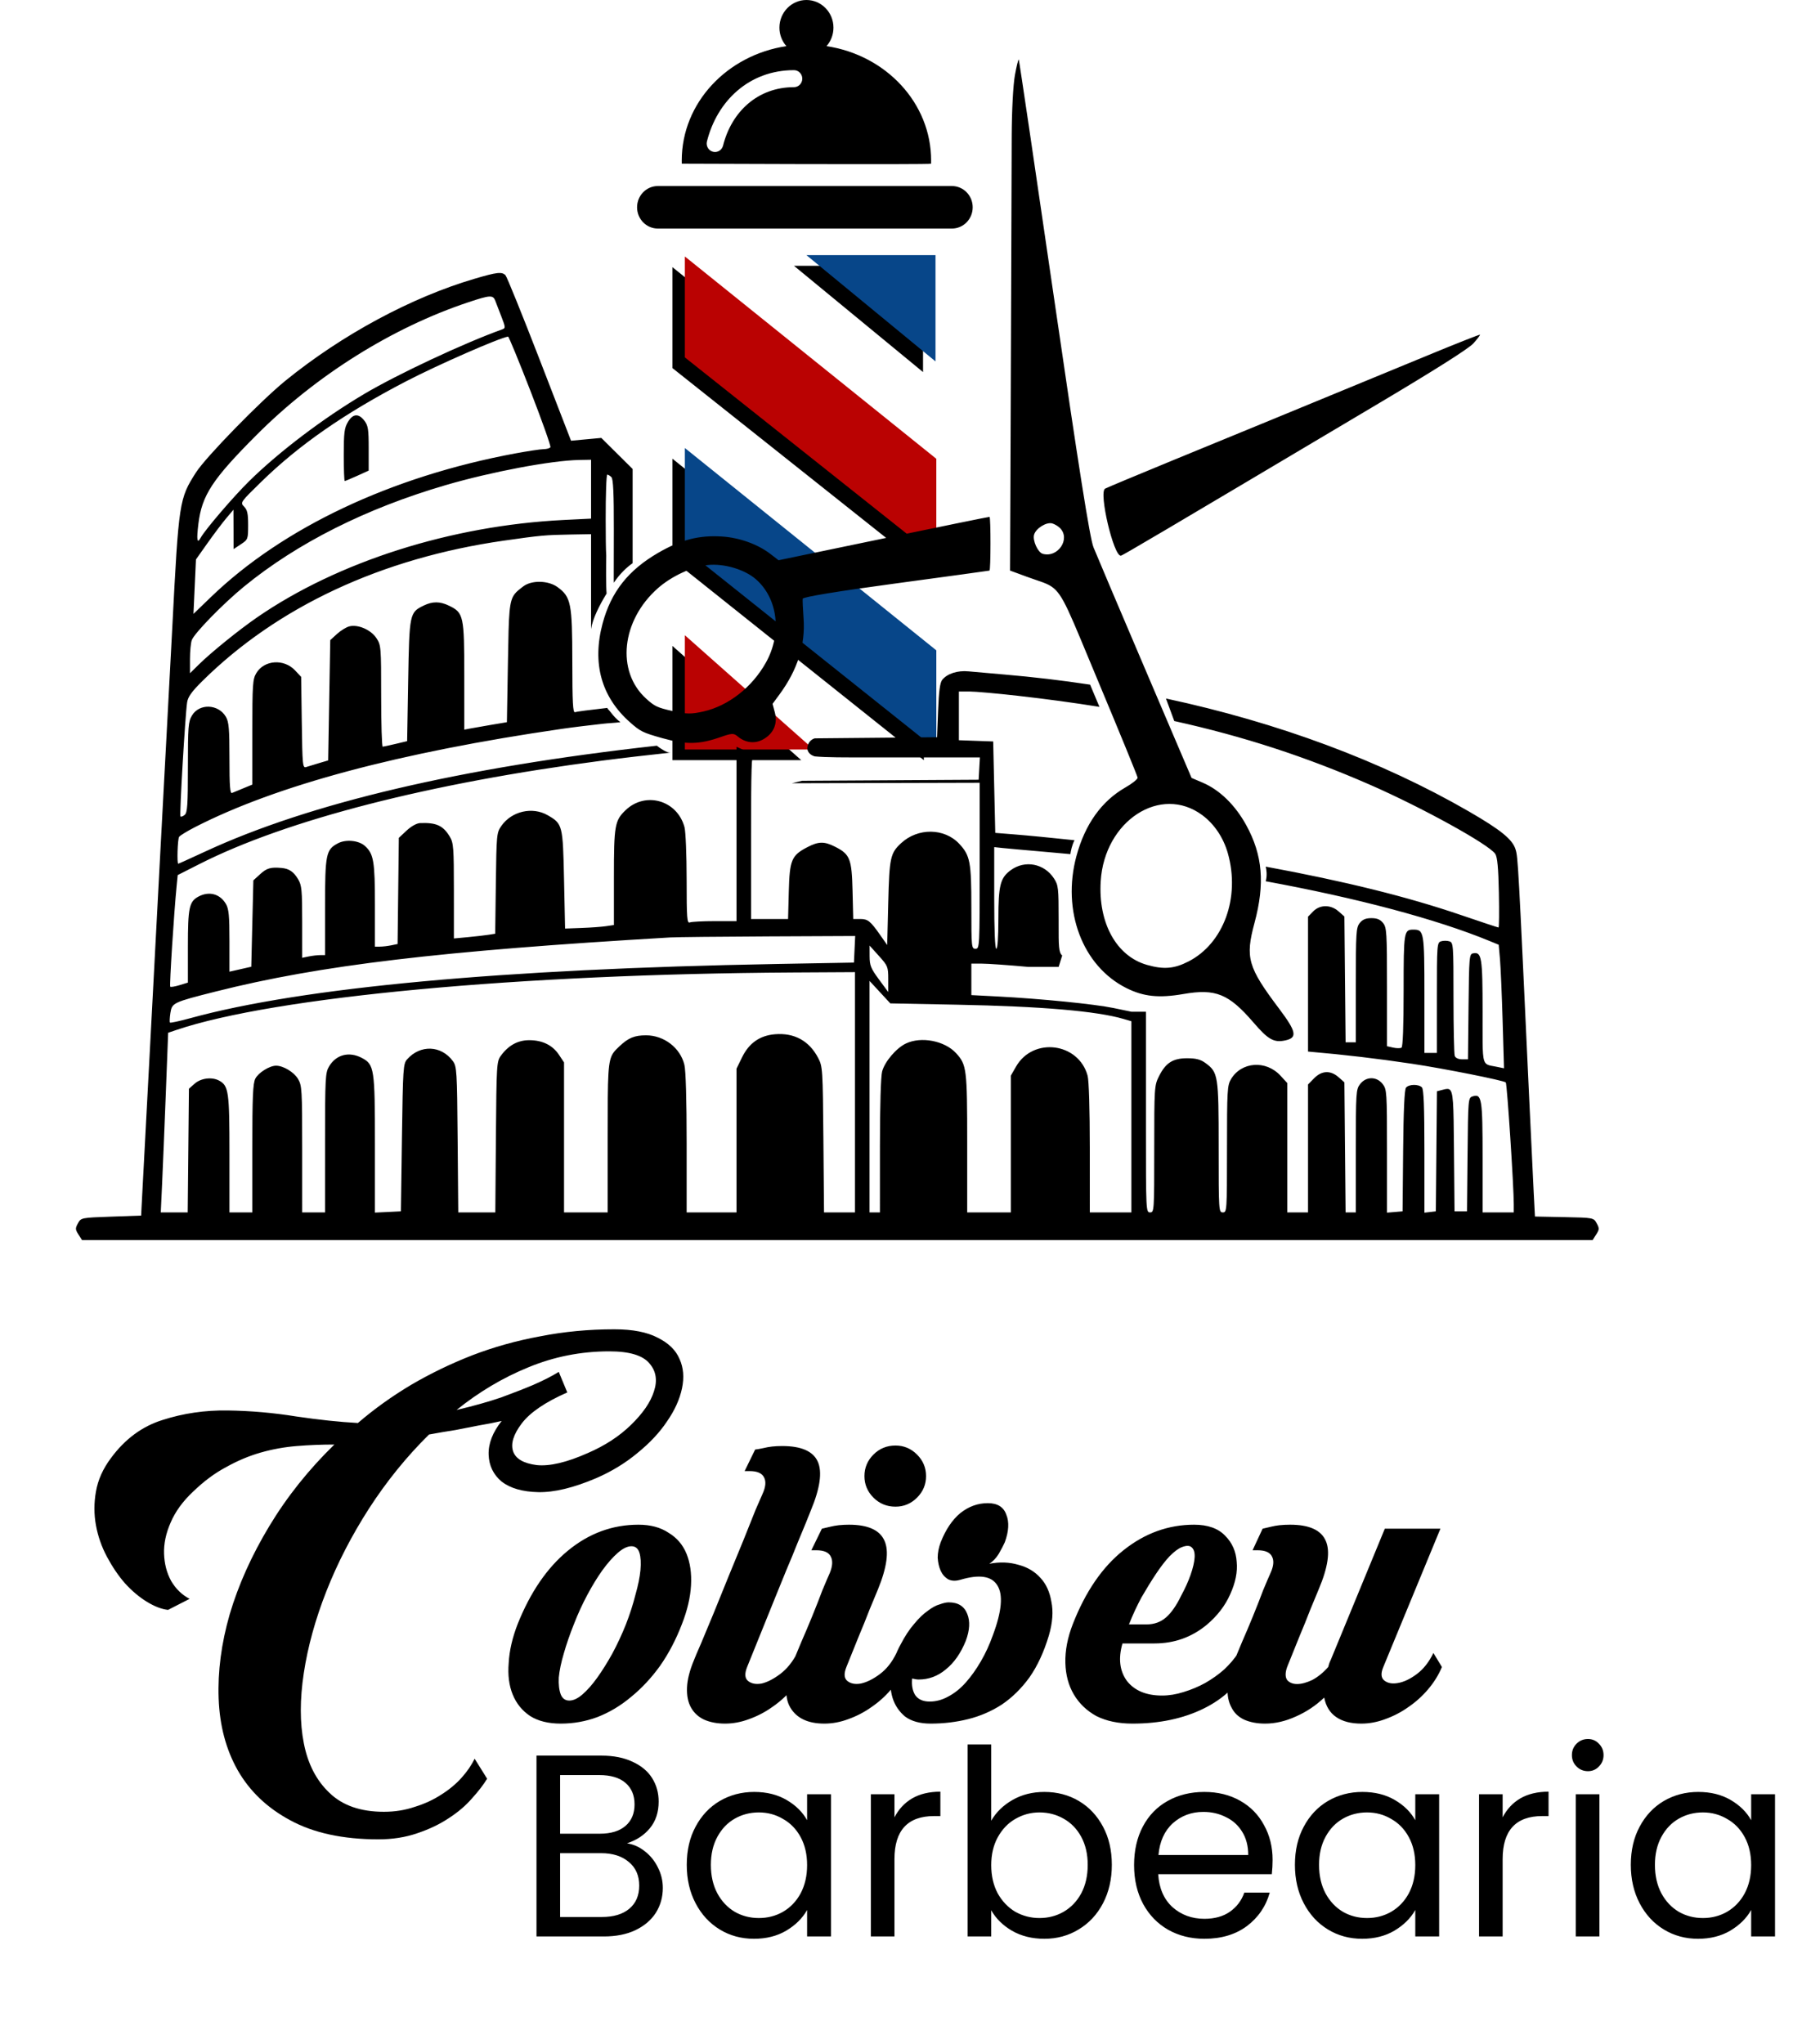
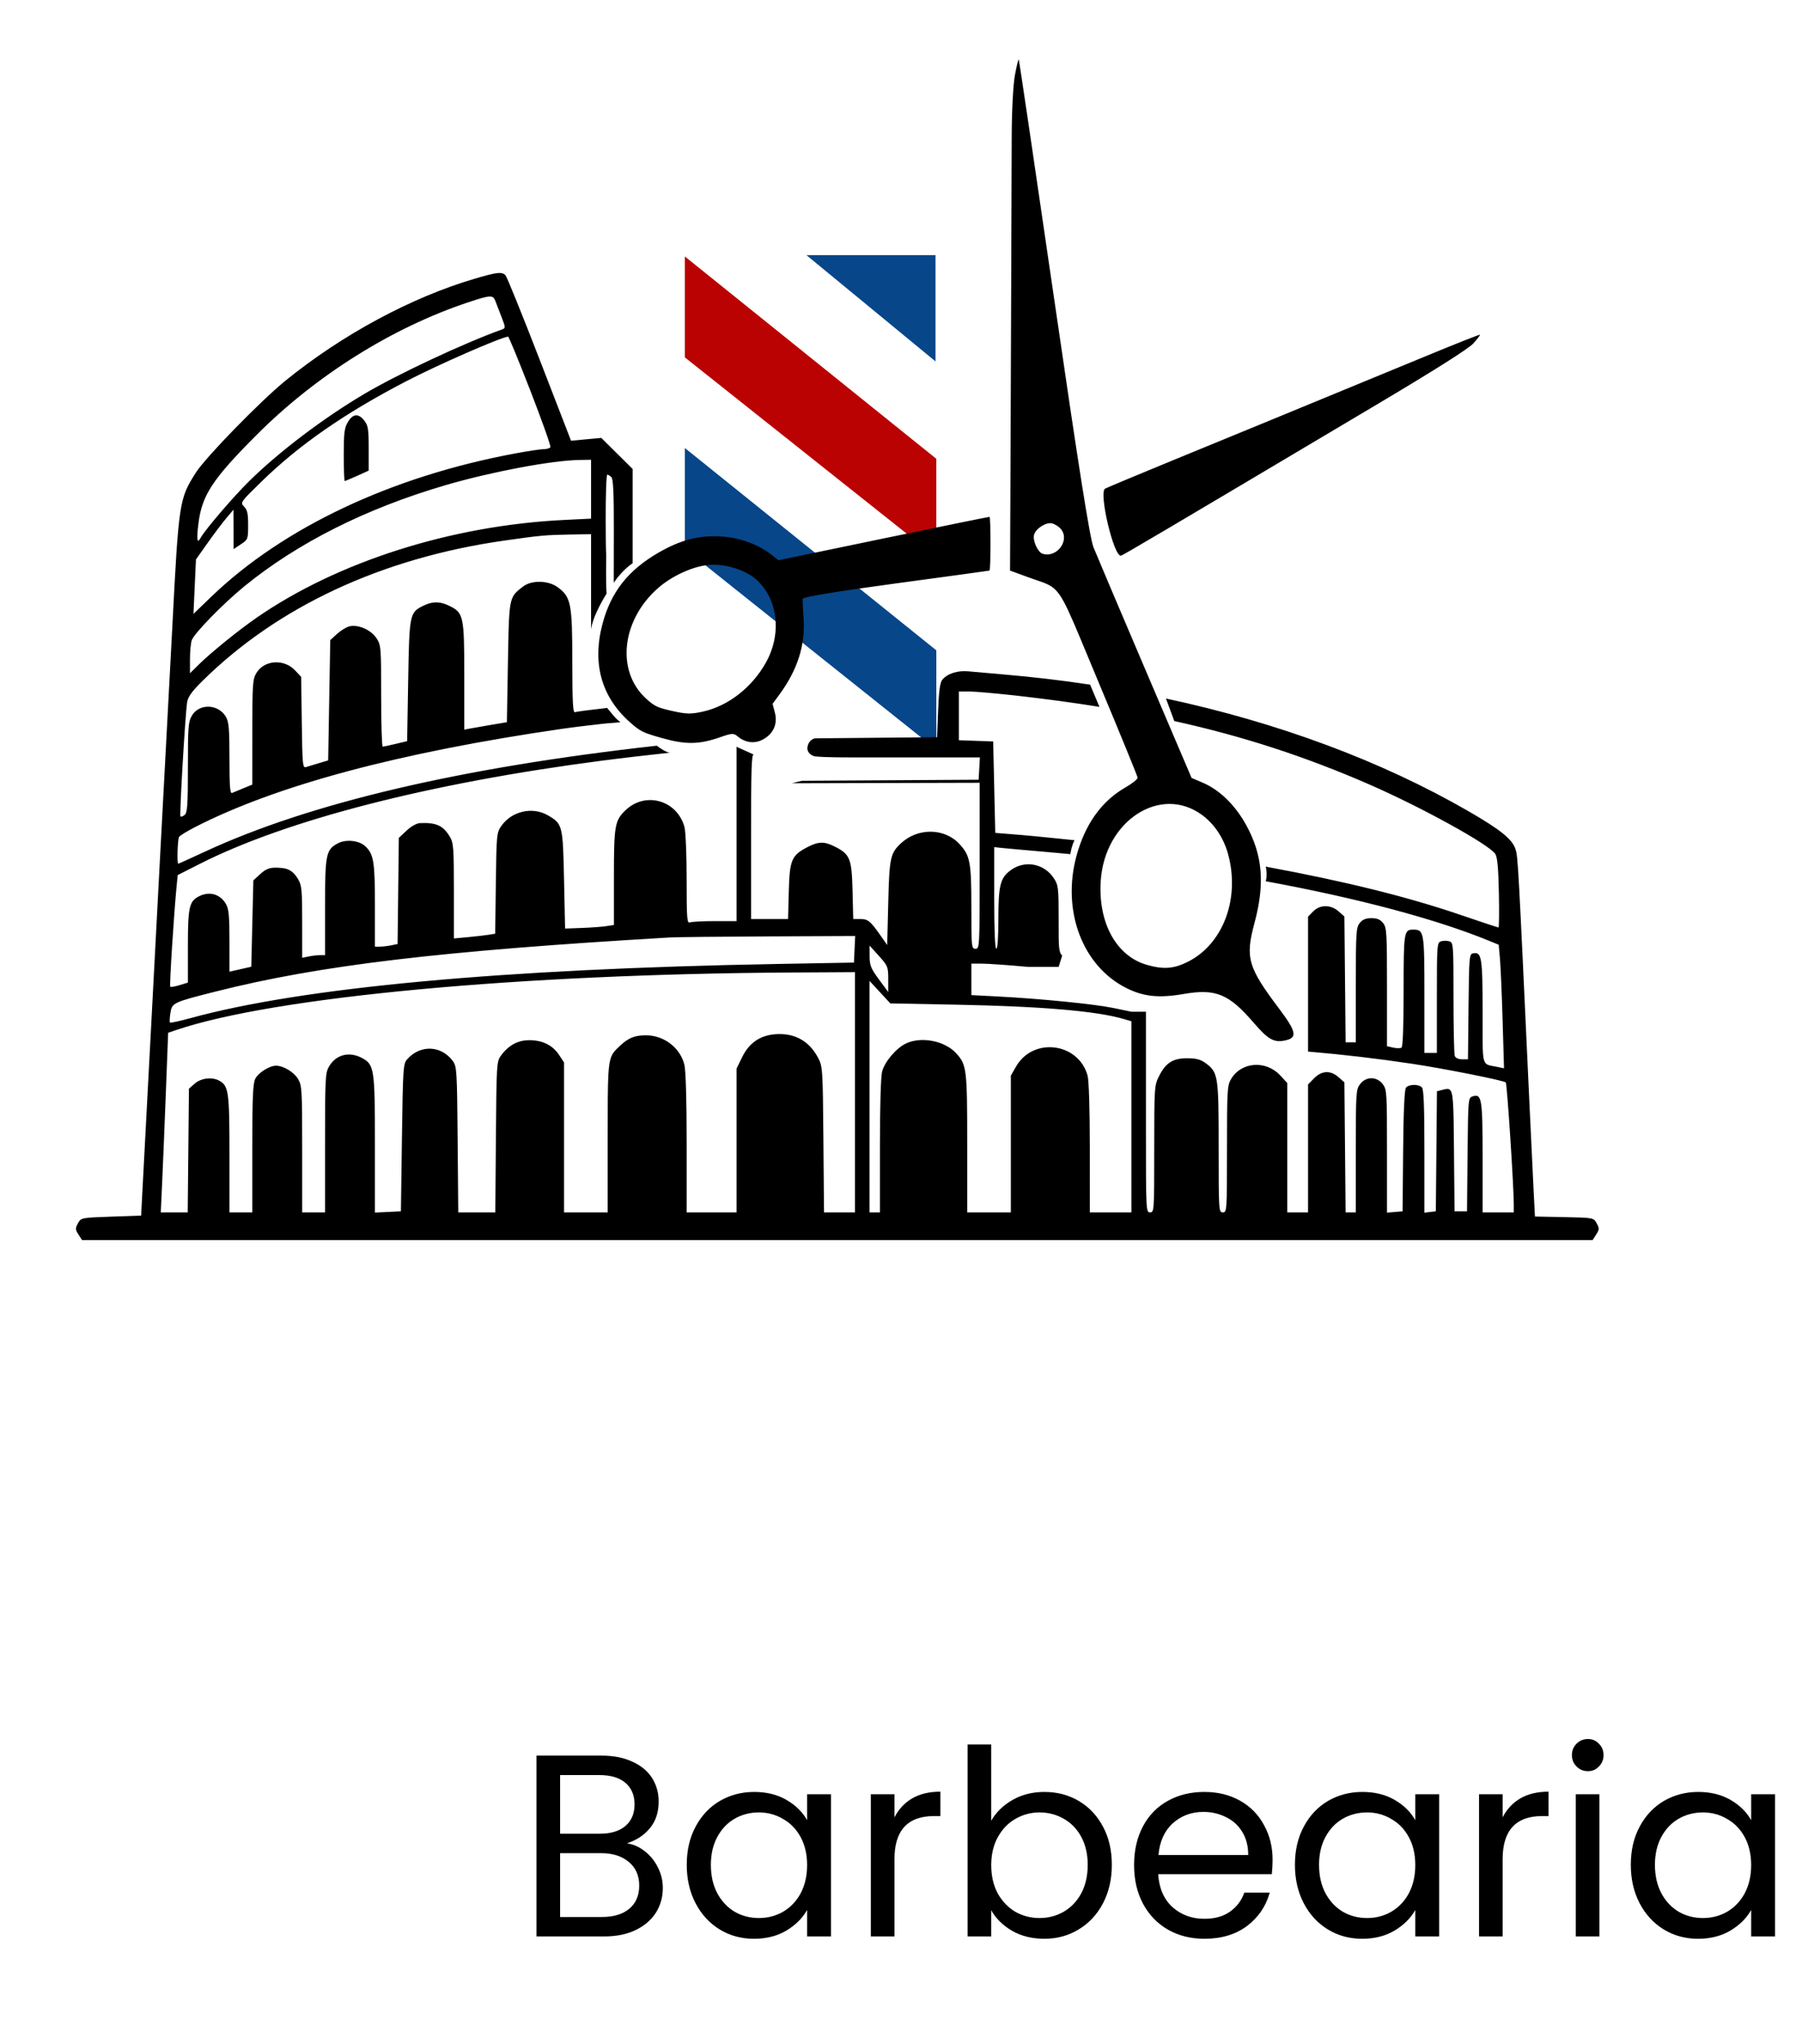
<svg xmlns="http://www.w3.org/2000/svg" width="261" height="296" viewBox="0 0 261 296" fill="none">
-   <path fill-rule="evenodd" clip-rule="evenodd" d="M133.81 67.98L97.389 38.681V53.295L133.81 82.229V67.98ZM133.81 95.715L97.389 66.417V81.031L133.81 110.073V95.715ZM133.691 38.488V53.876L114.998 38.488L133.691 38.488ZM97.389 110.073H116.051L97.389 93.527V110.073Z" fill="black" />
-   <path d="M135.497 52.332V36.944L116.804 36.944L135.497 52.332Z" fill="#074689" />
+   <path d="M135.497 52.332V36.944L116.804 36.944Z" fill="#074689" />
  <path d="M99.195 64.873L135.616 94.171V108.529L99.195 79.487V64.873Z" fill="#074689" />
-   <path d="M99.195 108.529H117.857L99.195 91.983V108.529Z" fill="#BA0202" />
  <path d="M135.616 66.436L99.195 37.138V51.752L135.616 80.685V66.436Z" fill="#BA0202" />
-   <path fill-rule="evenodd" clip-rule="evenodd" d="M119.711 6.681C120.336 5.972 120.717 5.033 120.717 4.002C120.717 1.792 118.965 0 116.804 0C114.643 0 112.891 1.792 112.891 4.002C112.891 5.033 113.271 5.972 113.897 6.681C105.305 7.973 98.744 14.897 98.744 23.244C98.744 23.398 98.746 23.552 98.75 23.706C98.75 23.706 134.853 23.859 134.857 23.706C134.861 23.552 134.864 23.398 134.864 23.244C134.864 14.897 128.303 7.973 119.711 6.681ZM114.998 12.623C109.751 12.623 105.963 16.168 104.726 21.088C104.56 21.746 103.904 22.143 103.26 21.974C102.616 21.804 102.228 21.133 102.394 20.474C103.866 14.619 108.505 10.159 114.998 10.159C115.663 10.159 116.202 10.711 116.202 11.391C116.202 12.071 115.663 12.623 114.998 12.623ZM95.282 26.938C93.62 26.938 92.272 28.317 92.272 30.017C92.272 31.717 93.62 33.096 95.282 33.096H137.874C139.536 33.096 140.884 31.717 140.884 30.017C140.884 28.317 139.536 26.938 137.874 26.938H95.282Z" fill="black" />
  <path fill-rule="evenodd" clip-rule="evenodd" d="M146.534 19.676C146.547 15.992 146.745 12.267 147.002 10.866C147.247 9.529 147.497 8.523 147.558 8.628C147.619 8.733 149.916 24.258 152.661 43.128C156.239 67.719 157.858 77.948 158.375 79.239C158.772 80.23 162.132 88.152 165.842 96.843L172.587 112.646L174.191 113.33C176.656 114.381 178.908 116.576 180.504 119.484C182.881 123.814 183.231 127.945 181.702 133.637C180.341 138.703 180.722 140.023 185.291 146.093C187.778 149.398 187.943 150.269 186.158 150.653C184.516 151.007 183.687 150.541 181.567 148.077C177.977 143.905 176.076 143.128 171.422 143.933C167.853 144.55 165.639 144.32 163.149 143.076C156.787 139.896 153.762 131.897 155.913 123.947C157.157 119.352 159.55 116 162.991 114.033C163.988 113.463 164.789 112.822 164.771 112.607C164.754 112.392 162.217 106.192 159.133 98.83C154.844 88.589 154.008 86.079 152.299 84.934C151.474 84.382 150.445 84.148 148.728 83.515L146.294 82.62L146.352 69.335C146.383 62.028 146.432 49.301 146.46 41.053C146.488 32.805 146.521 23.185 146.534 19.676ZM184.428 60.675C191.458 57.788 197.713 55.209 206.562 51.552C210.814 49.794 214.325 48.406 214.363 48.466C214.402 48.527 213.967 49.096 213.397 49.73C212.724 50.479 207.797 53.596 199.343 58.619C167.467 77.56 162.591 80.439 162.345 80.465C161.297 80.575 159.111 71.284 160.061 70.757C160.329 70.608 164.815 68.733 170.03 66.59L177.526 63.511L184.428 60.675ZM151.026 80.193C153.24 80.82 155.107 78.002 153.509 76.444C153.24 76.181 152.744 75.888 152.408 75.793C151.56 75.553 150.021 76.515 149.77 77.442C149.544 78.278 150.328 79.995 151.026 80.193ZM112.766 81.124L127.955 77.972C136.309 76.239 143.225 74.831 143.323 74.844C143.511 74.87 143.504 82.548 143.316 82.622C143.256 82.645 137.157 83.481 129.762 84.48C121.203 85.635 116.297 86.442 116.263 86.699C116.233 86.922 116.289 88.195 116.386 89.528C116.668 93.375 115.526 96.985 112.891 100.568L111.899 101.916L112.232 103.182C112.665 104.828 112.018 106.269 110.475 107.094C109.279 107.733 107.917 107.553 106.816 106.609C106.285 106.154 105.963 106.167 104.428 106.71C101.303 107.814 99.374 107.854 95.919 106.884C93.107 106.095 92.747 105.917 91.237 104.578C87.083 100.896 85.738 96.028 87.282 90.271C88.506 85.714 90.984 82.57 95.344 80.043C98.592 78.16 101.268 77.476 104.564 77.688C107.102 77.851 109.756 78.805 111.58 80.21L112.766 81.124ZM110.924 95.959C113.287 91.745 112.681 86.664 109.483 83.875C107.858 82.458 104.886 81.573 102.548 81.812C100.252 82.046 97.261 83.432 95.283 85.179C90.001 89.843 89.216 97.203 93.58 101.158C94.816 102.279 95.201 102.461 97.378 102.953C99.42 103.415 100.128 103.426 101.897 103.021C105.514 102.194 108.923 99.528 110.924 95.959ZM177.84 123.556C177.203 121.302 175.882 119.33 174.146 118.04C168.112 113.558 159.969 118.845 159.426 127.596C159.05 133.659 161.702 138.457 166.124 139.717C168.541 140.406 170.056 140.284 172.114 139.234C177.224 136.629 179.654 129.975 177.84 123.556ZM68.752 40.359C59.595 43.05 49.558 48.457 41.361 55.112C37.75 58.044 29.808 66.187 28.381 68.42C25.956 72.217 25.893 72.629 24.952 90.894C24.695 95.889 24.286 103.578 24.043 107.981C23.8 112.383 23.398 119.934 23.148 124.759C22.9 129.585 22.428 138.521 22.102 144.617C21.519 155.489 20.65 171.898 20.512 174.633L20.442 176.019L16.088 176.173C11.764 176.326 11.731 176.332 11.29 177.138C10.891 177.865 10.899 178.032 11.361 178.754L11.877 179.559H121.277H230.677L231.192 178.754C231.655 178.032 231.662 177.865 231.264 177.138C230.82 176.328 230.81 176.326 226.57 176.241L222.321 176.156L222.141 172.701C222.041 170.801 221.755 164.813 221.504 159.394C219.903 124.838 219.866 124.162 219.516 123.009C219.074 121.55 217.395 120.183 212.749 117.498C200.092 110.184 185.09 104.622 168.877 101.146L170.081 104.409C180.164 106.637 189.17 109.595 198.333 113.592C205.915 116.9 215.69 122.29 216.575 123.652C216.879 124.119 217.023 125.679 217.096 129.3C217.152 132.052 217.127 134.303 217.042 134.303C216.956 134.303 214.473 133.479 211.522 132.472C203.854 129.854 194.846 127.62 183.325 125.49C183.425 125.846 183.566 126.768 183.325 127.607C196.453 130.021 207.984 133.055 215.829 136.29L217.071 136.802L217.254 138.862C217.354 139.995 217.527 144.02 217.638 147.807L217.84 154.692L216.816 154.48C216.63 154.442 216.461 154.412 216.307 154.384C215.845 154.302 215.517 154.244 215.286 154.059C214.724 153.612 214.726 152.422 214.735 148.348V148.347C214.736 147.788 214.737 147.175 214.737 146.502C214.737 138.618 214.605 137.801 213.363 138.045C212.809 138.154 212.777 138.525 212.701 145.775L212.62 153.391H211.755C211.243 153.391 210.814 153.192 210.706 152.904C210.606 152.636 210.523 148.836 210.523 144.458C210.523 136.77 210.503 136.493 209.921 136.304C209.59 136.197 209.049 136.197 208.717 136.304C208.136 136.493 208.115 136.77 208.115 144.483V152.467H207.212H206.309V144.023C206.309 134.906 206.259 134.611 204.693 134.611C203.345 134.611 203.299 134.902 203.299 143.429C203.299 148.611 203.189 151.577 202.991 151.702C202.821 151.809 202.28 151.806 201.787 151.696L200.891 151.495V142.933C200.891 135.027 200.848 134.317 200.328 133.66C199.921 133.145 199.453 132.949 198.634 132.949C197.815 132.949 197.347 133.145 196.94 133.66C196.421 134.315 196.376 135.02 196.376 142.65V150.928H195.637H194.897L194.809 141.819L194.721 132.71L193.876 131.967C192.738 130.966 191.178 130.971 190.192 131.98L189.453 132.736V141.37V150.004V152.267C194.788 152.727 199.543 153.291 204.503 154.033C209.139 154.726 217.799 156.45 218.097 156.738C218.282 156.917 219.258 171.814 219.254 174.403L219.252 175.557H216.995H214.737V167.611C214.737 159.057 214.618 158.329 213.29 158.76C212.649 158.968 212.639 159.075 212.56 167.187L212.48 175.403H211.577H210.674L210.594 166.695L210.59 166.279V166.278C210.53 159.727 210.515 158.012 209.881 157.725C209.657 157.624 209.355 157.702 208.945 157.807L208.872 157.826L208.125 158.018L208.045 166.711L207.965 175.403L207.137 175.5L206.309 175.598V166.711C206.309 160.209 206.213 157.725 205.948 157.455C205.464 156.96 204.057 156.985 203.642 157.496C203.42 157.769 203.282 160.828 203.229 166.654L203.149 175.403L202.02 175.499L200.891 175.594V166.689C200.891 158.146 200.866 157.751 200.267 156.973C199.405 155.851 197.863 155.851 197 156.973C196.402 157.751 196.376 158.146 196.376 166.671V175.557H195.636H194.896L194.809 166.14L194.721 156.723L193.876 155.98C192.708 154.953 191.436 155.01 190.333 156.138L189.453 157.038V166.297V175.557H187.948H186.443V166.189V156.821L185.458 155.752C183.36 153.478 179.809 153.728 178.301 156.258C177.757 157.171 177.717 157.872 177.716 166.398C177.714 175.351 177.701 175.557 177.112 175.557C176.524 175.557 176.51 175.352 176.51 166.137C176.51 155.715 176.441 155.272 174.592 153.923C173.884 153.407 173.228 153.237 171.942 153.237C169.868 153.237 168.836 153.899 167.857 155.86C167.199 157.176 167.179 157.483 167.179 166.386C167.179 175.352 167.166 175.557 166.577 175.557C165.985 175.557 165.975 175.352 165.975 163.242V150.928V148.773V146.498H163.868L161.287 145.964C158.517 145.39 150.765 144.617 144.529 144.292L140.691 144.093V141.815V139.537H142.233C143.081 139.537 146.095 139.749 148.93 140.008H153.333L153.848 138.358C153.329 137.945 153.33 136.848 153.333 133.948L153.333 133.928V133.887L153.333 133.54L153.333 133.235C153.333 128.551 153.29 128.171 152.65 127.191C151.242 125.035 148.455 124.502 146.404 125.996C144.881 127.105 144.604 128.19 144.604 133.062C144.604 135.737 144.49 137.382 144.303 137.382C144.111 137.382 144.002 134.723 144.002 130.022V122.663L145.131 122.786C145.752 122.853 148.752 123.123 151.798 123.386C152.876 123.479 153.954 123.578 155.031 123.681C155.081 123.287 155.272 122.333 155.633 121.665C152.233 121.308 148.9 120.981 147.012 120.831L144.153 120.603L144.002 113.984L143.852 107.365L141.369 107.276L138.885 107.186V103.658V100.13H140.404C141.24 100.13 144.389 100.409 147.403 100.75C151.559 101.221 155.49 101.752 159.245 102.356L157.89 99.139C153.814 98.521 149.681 98.032 145.507 97.676C143.438 97.499 141.086 97.291 140.281 97.214C138.692 97.06 137.208 97.537 136.477 98.435C136.15 98.838 135.985 100.054 135.875 102.87L135.725 106.749L126.874 106.831L118.023 106.913C117.717 106.976 117.075 107.316 116.954 108.172C116.834 109.029 117.616 109.431 118.023 109.526C119.656 109.684 122.146 109.681 126.384 109.675C127.288 109.674 128.272 109.673 129.344 109.673L141.927 109.674L141.836 111.29L141.745 112.907L128.952 112.983L116.16 113.059L114.702 113.417L128.299 113.381L141.895 113.345V125.364C141.895 137.176 141.885 137.382 141.293 137.382C140.712 137.382 140.691 137.176 140.691 131.369C140.691 124.821 140.512 123.877 138.945 122.194C136.79 119.881 132.937 119.838 130.504 122.102C128.954 123.543 128.813 124.201 128.652 130.722L128.501 136.839L127.511 135.427C126.06 133.358 125.705 133.072 124.59 133.072H123.581L123.482 128.992C123.37 124.347 123.115 123.703 120.956 122.609C119.384 121.812 118.553 121.827 116.918 122.681C114.639 123.873 114.369 124.519 114.248 129.092L114.143 133.072H111.464H108.785V121.05C108.785 111.318 108.851 109.172 109.165 109.263L106.678 108.135V120.757V133.38H103.542C101.818 133.38 100.192 133.464 99.93 133.566C99.506 133.733 99.454 133.061 99.452 127.332C99.451 123.801 99.311 120.396 99.14 119.766C98.084 115.876 93.496 114.556 90.613 117.313C89.039 118.818 88.919 119.507 88.919 127.031V133.941L87.79 134.111C87.17 134.204 85.578 134.32 84.254 134.369L81.846 134.457L81.695 127.376C81.527 119.452 81.485 119.287 79.324 118.044C77.105 116.769 74.102 117.463 72.615 119.595C71.934 120.573 71.91 120.825 71.818 127.905L71.723 135.206L70.764 135.358C70.237 135.441 68.891 135.596 67.774 135.701L65.742 135.891L65.741 129.017C65.74 122.746 65.688 122.056 65.153 121.159C64.192 119.547 63.191 119.088 60.846 119.184C60.352 119.204 59.558 119.645 58.89 120.271L57.766 121.324L57.676 129.01L57.586 136.695L56.66 136.885C56.151 136.989 55.412 137.074 55.019 137.074H54.304V131.061C54.304 124.722 54.124 123.648 52.864 122.501C51.973 121.689 50.093 121.504 48.94 122.114C47.209 123.03 47.08 123.669 47.08 131.363V138.305H46.365C45.972 138.305 45.227 138.392 44.71 138.498L43.769 138.69L43.768 133.495C43.767 128.894 43.7 128.188 43.182 127.319C42.528 126.221 41.871 125.777 40.759 125.68C39.196 125.544 38.633 125.708 37.679 126.581L36.696 127.478L36.545 133.732L36.395 139.985L34.814 140.344L33.234 140.702V136.242C33.234 132.633 33.138 131.615 32.733 130.914C31.881 129.438 30.302 129.002 28.763 129.816C27.4 130.537 27.214 131.407 27.214 137.076V142.283L26.008 142.652C25.345 142.856 24.737 142.955 24.657 142.873C24.526 142.739 25.197 132.177 25.584 128.276L25.739 126.713L28.878 125.121C41.499 118.718 62.279 113.384 87.249 110.137C90.016 109.777 93.708 109.349 97.088 108.984C96.607 109.035 95.583 108.335 95.132 107.979C66.81 111.13 44.844 116.28 29.647 123.337C27.599 124.289 25.874 125.067 25.816 125.067C25.609 125.067 25.721 121.522 25.939 121.181C26.061 120.991 27.109 120.35 28.268 119.756C40.067 113.711 57.82 108.96 81.394 105.538C83.228 105.272 85.183 105.048 87.282 104.807L87.283 104.806H87.283L87.284 104.806C87.708 104.758 88.103 104.728 88.504 104.699L88.505 104.699C88.938 104.667 89.377 104.634 89.864 104.576C89.24 104.117 88.841 103.62 88.502 103.196C88.336 102.99 88.185 102.801 88.029 102.642L88.008 102.604L88.006 102.599C87.988 102.566 87.971 102.535 87.956 102.507C85.516 102.78 83.478 103.048 83.284 103.124C82.978 103.244 82.898 101.733 82.893 95.776C82.885 87.351 82.704 86.438 80.752 85.014C79.411 84.036 77.002 83.985 75.791 84.91L75.718 84.965L75.718 84.966L75.718 84.966C75.214 85.35 74.838 85.637 74.555 86C73.721 87.067 73.692 88.791 73.574 95.581L73.568 95.91L73.418 104.576L71.16 104.955C69.918 105.163 68.53 105.406 68.075 105.495L67.247 105.656L67.246 97.89C67.245 89.169 67.151 88.731 65.055 87.714C63.728 87.07 62.655 87.062 61.366 87.688C59.322 88.68 59.287 88.847 59.12 98.568L58.97 107.319L57.314 107.714C56.404 107.931 55.557 108.114 55.433 108.122C55.309 108.129 55.207 104.83 55.207 100.791C55.207 93.656 55.188 93.419 54.52 92.402C53.727 91.194 51.846 90.378 50.595 90.699C50.149 90.814 49.346 91.308 48.809 91.798L47.833 92.69L47.682 101.399L47.532 110.109L46.21 110.5C45.483 110.715 44.644 110.971 44.346 111.068C43.836 111.233 43.797 110.842 43.711 104.629L43.619 98.014L42.738 97.075C41.128 95.357 38.264 95.558 37.125 97.468C36.597 98.354 36.547 99.087 36.546 106.023L36.545 113.609L35.266 114.138C34.562 114.429 33.818 114.736 33.61 114.821C33.318 114.939 33.234 113.821 33.234 109.831C33.234 105.556 33.148 104.541 32.725 103.808C31.641 101.93 28.871 101.819 27.803 103.61C27.27 104.503 27.216 105.195 27.215 111.099C27.214 116.549 27.14 117.666 26.755 117.992C26.503 118.207 26.225 118.309 26.138 118.219C25.976 118.053 26.82 103.597 27.103 101.698C27.22 100.914 27.768 100.144 29.268 98.658C40.173 87.855 55.267 80.819 72.966 78.288C78.291 77.527 78.969 77.465 82.673 77.4L85.608 77.348L85.609 79.58V91.096C85.835 89.574 86.852 87.597 87.778 86.082C87.805 86.038 87.832 85.994 87.859 85.951C87.761 84.813 87.778 82.016 87.805 80.475C87.747 79.411 87.733 77.82 87.728 75.27C87.721 71.672 87.824 68.728 87.956 68.728C88.088 68.728 88.359 68.894 88.558 69.097C88.819 69.365 88.916 71.474 88.907 76.717L88.894 83.967L88.907 84.384C89.791 83.021 90.972 81.996 91.628 81.552V78.177V67.908L89.361 65.66L87.094 63.411L84.901 63.614L82.708 63.818L78.143 52.024C75.632 45.537 73.413 40.061 73.212 39.855C72.694 39.326 71.999 39.404 68.752 40.359ZM71.739 43.56C71.883 43.941 72.286 44.984 72.634 45.879C73.227 47.403 73.233 47.517 72.74 47.694C67.209 49.677 57.573 54.188 52.72 57.067C46.805 60.575 40.471 65.372 36.128 69.632C33.852 71.864 29.707 76.698 29.069 77.864C28.548 78.815 28.446 78.195 28.736 75.837C29.242 71.713 30.761 69.397 37.174 62.971C45.784 54.345 56.832 47.426 67.849 43.763C71.01 42.712 71.409 42.691 71.739 43.56ZM76.827 56.598C78.51 60.933 79.812 64.604 79.72 64.757C79.628 64.909 79.188 65.036 78.743 65.038C78.297 65.041 76.443 65.32 74.622 65.658C56.682 68.99 40.988 76.395 30.552 86.453L28.02 88.893L28.201 84.951L28.383 81.008L30.059 78.639C30.98 77.336 32.202 75.716 32.774 75.039L33.813 73.808L33.825 76.658L33.836 79.509L34.886 78.813C35.913 78.133 35.936 78.073 35.94 76.04C35.942 74.388 35.823 73.839 35.357 73.362C34.777 72.769 34.8 72.735 37.865 69.745C43.333 64.409 49.962 59.812 58.819 55.213C63.388 52.84 72.35 48.914 73.592 48.741C73.688 48.728 75.144 52.263 76.827 56.598ZM50.388 61.108C49.879 61.962 49.791 62.664 49.79 65.88C49.79 67.955 49.853 69.651 49.931 69.651C50.009 69.651 50.822 69.313 51.737 68.899L53.401 68.146V64.938C53.401 62.159 53.318 61.622 52.777 60.919C51.936 59.825 51.114 59.89 50.388 61.108ZM85.608 70.835V75.098L81.62 75.295C65.356 76.102 48.936 81.322 37.215 89.412C34.582 91.23 30.582 94.467 28.794 96.228L27.515 97.487V95.442C27.515 94.318 27.635 93.076 27.782 92.684C28.161 91.672 32.325 87.406 35.341 84.94C43.064 78.625 53.001 73.625 64.538 70.251C71.133 68.322 79.849 66.678 83.877 66.605L85.608 66.573V70.835ZM123.774 137.459L123.685 139.383L112.397 139.588C72.702 140.308 43.766 142.985 27.564 147.434C26.019 147.859 24.694 148.145 24.619 148.069C24.546 147.993 24.574 147.364 24.682 146.671C24.911 145.208 25.073 145.131 31.278 143.567C46.369 139.762 63.728 137.697 97.046 135.745C97.957 135.692 104.363 135.623 111.283 135.592L123.864 135.535L123.774 137.459ZM128.651 141.782V143.647L127.305 141.822C126.131 140.232 125.958 139.802 125.953 138.459L125.949 136.92L127.3 138.419C128.591 139.851 128.651 140 128.651 141.782ZM123.835 158.163V175.557H121.593H119.35L119.26 165.013C119.173 154.82 119.147 154.426 118.506 153.199C117.203 150.708 115.04 149.524 112.231 149.762C110.037 149.948 108.479 151.047 107.468 153.123L106.678 154.743V165.15V175.557H103.066H99.454V165.534C99.454 159.289 99.33 155.005 99.124 154.171C98.52 151.718 96.171 149.916 93.577 149.916C91.898 149.916 91.012 150.281 89.72 151.504L89.698 151.525C89.362 151.843 89.093 152.098 88.877 152.394C88.016 153.576 88.016 155.415 88.016 164.614V164.766V175.557H84.856H81.695V164.699V153.841L80.961 152.737C80.035 151.343 78.563 150.62 76.653 150.62C75.003 150.62 73.63 151.373 72.542 152.874C71.936 153.712 71.91 154.137 71.827 164.65L71.74 175.557H69.057H66.374L66.284 165.013C66.198 155.025 66.162 154.425 65.592 153.648C63.91 151.355 60.876 151.237 58.969 153.391C58.399 154.035 58.36 154.623 58.217 164.737L58.067 175.403L56.185 175.495L54.304 175.586V165.69C54.304 154.74 54.214 154.144 52.414 153.192C50.569 152.217 48.688 152.7 47.667 154.411C47.12 155.329 47.082 156.034 47.081 165.474L47.08 175.557H45.425H43.769L43.768 166.398C43.767 157.755 43.733 157.182 43.159 156.22C42.578 155.245 41.029 154.314 39.986 154.314C39.043 154.314 37.418 155.328 36.983 156.188C36.628 156.89 36.545 158.809 36.545 166.306V175.557H34.89H33.234V167.075C33.234 158.075 33.115 157.228 31.746 156.479C30.716 155.915 29.115 156.108 28.209 156.904L27.365 157.647L27.276 166.602L27.188 175.557H25.237H23.286L23.476 171.478C23.581 169.234 23.822 163.381 24.011 158.471L24.355 149.544L25.559 149.137C39.743 144.346 75.247 141.04 114.881 140.818L123.835 140.768V158.163ZM138.66 145.483C150.885 145.722 158.836 146.404 162.74 147.547L163.868 147.878V161.718V175.557H160.858H157.848L157.847 166.244C157.846 160.695 157.717 156.461 157.529 155.768C156.225 150.964 149.636 150.124 147.16 154.445L146.41 155.754V165.655V175.557H143.25H140.089V165.542C140.089 154.806 140.013 154.183 138.495 152.518C136.833 150.697 133.404 150.037 131.187 151.113C129.794 151.79 128.155 153.72 127.77 155.139C127.576 155.852 127.45 160.104 127.449 165.936L127.447 175.557H126.695H125.942V158.797V142.037L127.448 143.665L128.953 145.293L138.66 145.483Z" fill="black" />
  <path d="M90.817 266.914C91.769 267.064 92.633 267.452 93.409 268.078C94.211 268.705 94.837 269.481 95.288 270.408C95.764 271.334 96.002 272.324 96.002 273.376C96.002 274.703 95.663 275.905 94.987 276.982C94.311 278.034 93.322 278.873 92.019 279.499C90.742 280.1 89.227 280.401 87.474 280.401H77.706V254.216H87.098C88.876 254.216 90.391 254.516 91.644 255.117C92.896 255.693 93.835 256.482 94.461 257.484C95.087 258.486 95.4 259.613 95.4 260.865C95.4 262.418 94.975 263.708 94.123 264.735C93.297 265.737 92.195 266.463 90.817 266.914ZM81.124 265.524H86.872C88.475 265.524 89.715 265.148 90.592 264.397C91.468 263.645 91.907 262.606 91.907 261.278C91.907 259.951 91.468 258.912 90.592 258.16C89.715 257.409 88.45 257.033 86.797 257.033H81.124V265.524ZM87.173 277.583C88.876 277.583 90.204 277.183 91.155 276.381C92.107 275.58 92.583 274.465 92.583 273.037C92.583 271.585 92.082 270.445 91.08 269.619C90.078 268.767 88.738 268.341 87.06 268.341H81.124V277.583H87.173ZM99.469 270.032C99.469 267.928 99.894 266.087 100.746 264.509C101.597 262.906 102.762 261.667 104.24 260.79C105.742 259.913 107.408 259.475 109.236 259.475C111.04 259.475 112.605 259.863 113.932 260.64C115.26 261.416 116.249 262.393 116.9 263.57V259.813H120.357V280.401H116.9V276.569C116.224 277.771 115.21 278.773 113.857 279.574C112.53 280.351 110.977 280.739 109.199 280.739C107.37 280.739 105.717 280.288 104.24 279.387C102.762 278.485 101.597 277.22 100.746 275.592C99.894 273.964 99.469 272.111 99.469 270.032ZM116.9 270.07C116.9 268.517 116.587 267.164 115.961 266.012C115.335 264.86 114.483 263.983 113.406 263.382C112.354 262.756 111.19 262.443 109.913 262.443C108.635 262.443 107.471 262.744 106.419 263.345C105.367 263.946 104.528 264.822 103.902 265.975C103.275 267.127 102.962 268.479 102.962 270.032C102.962 271.61 103.275 272.987 103.902 274.164C104.528 275.317 105.367 276.206 106.419 276.832C107.471 277.433 108.635 277.734 109.913 277.734C111.19 277.734 112.354 277.433 113.406 276.832C114.483 276.206 115.335 275.317 115.961 274.164C116.587 272.987 116.9 271.622 116.9 270.07ZM129.553 263.157C130.154 261.98 131.005 261.066 132.107 260.414C133.234 259.763 134.599 259.438 136.202 259.438V262.969H135.301C131.469 262.969 129.553 265.048 129.553 269.205V280.401H126.134V259.813H129.553V263.157ZM143.567 263.645C144.269 262.418 145.296 261.416 146.648 260.64C148.001 259.863 149.541 259.475 151.269 259.475C153.122 259.475 154.788 259.913 156.266 260.79C157.743 261.667 158.908 262.906 159.76 264.509C160.611 266.087 161.037 267.928 161.037 270.032C161.037 272.111 160.611 273.964 159.76 275.592C158.908 277.22 157.731 278.485 156.228 279.387C154.75 280.288 153.097 280.739 151.269 280.739C149.491 280.739 147.925 280.351 146.573 279.574C145.246 278.798 144.244 277.809 143.567 276.606V280.401H140.149V252.6H143.567V263.645ZM157.543 270.032C157.543 268.479 157.23 267.127 156.604 265.975C155.978 264.822 155.126 263.946 154.049 263.345C152.997 262.744 151.833 262.443 150.555 262.443C149.303 262.443 148.138 262.756 147.061 263.382C146.009 263.983 145.158 264.873 144.507 266.05C143.881 267.202 143.567 268.542 143.567 270.07C143.567 271.622 143.881 272.987 144.507 274.164C145.158 275.317 146.009 276.206 147.061 276.832C148.138 277.433 149.303 277.734 150.555 277.734C151.833 277.734 152.997 277.433 154.049 276.832C155.126 276.206 155.978 275.317 156.604 274.164C157.23 272.987 157.543 271.61 157.543 270.032ZM184.321 269.318C184.321 269.969 184.284 270.658 184.208 271.384H167.753C167.879 273.413 168.567 275.004 169.82 276.156C171.097 277.283 172.637 277.846 174.441 277.846C175.918 277.846 177.146 277.508 178.122 276.832C179.124 276.131 179.825 275.204 180.226 274.052H183.908C183.357 276.03 182.255 277.646 180.602 278.898C178.949 280.125 176.895 280.739 174.441 280.739C172.487 280.739 170.734 280.301 169.181 279.424C167.653 278.547 166.451 277.308 165.574 275.705C164.698 274.077 164.26 272.198 164.26 270.07C164.26 267.941 164.685 266.075 165.537 264.472C166.388 262.869 167.578 261.642 169.106 260.79C170.659 259.913 172.437 259.475 174.441 259.475C176.394 259.475 178.122 259.901 179.625 260.753C181.128 261.604 182.28 262.781 183.081 264.284C183.908 265.762 184.321 267.44 184.321 269.318ZM180.79 268.604C180.79 267.302 180.502 266.187 179.926 265.261C179.35 264.309 178.561 263.595 177.559 263.119C176.582 262.618 175.493 262.368 174.29 262.368C172.562 262.368 171.084 262.919 169.857 264.021C168.655 265.123 167.966 266.651 167.791 268.604H180.79ZM187.556 270.032C187.556 267.928 187.982 266.087 188.834 264.509C189.685 262.906 190.85 261.667 192.328 260.79C193.83 259.913 195.496 259.475 197.324 259.475C199.128 259.475 200.693 259.863 202.02 260.64C203.348 261.416 204.337 262.393 204.988 263.57V259.813H208.445V280.401H204.988V276.569C204.312 277.771 203.298 278.773 201.945 279.574C200.618 280.351 199.065 280.739 197.287 280.739C195.458 280.739 193.805 280.288 192.328 279.387C190.85 278.485 189.685 277.22 188.834 275.592C187.982 273.964 187.556 272.111 187.556 270.032ZM204.988 270.07C204.988 268.517 204.675 267.164 204.049 266.012C203.423 264.86 202.571 263.983 201.494 263.382C200.442 262.756 199.278 262.443 198 262.443C196.723 262.443 195.559 262.744 194.507 263.345C193.455 263.946 192.616 264.822 191.99 265.975C191.363 267.127 191.05 268.479 191.05 270.032C191.05 271.61 191.363 272.987 191.99 274.164C192.616 275.317 193.455 276.206 194.507 276.832C195.559 277.433 196.723 277.734 198 277.734C199.278 277.734 200.442 277.433 201.494 276.832C202.571 276.206 203.423 275.317 204.049 274.164C204.675 272.987 204.988 271.622 204.988 270.07ZM217.641 263.157C218.242 261.98 219.093 261.066 220.195 260.414C221.322 259.763 222.687 259.438 224.29 259.438V262.969H223.389C219.557 262.969 217.641 265.048 217.641 269.205V280.401H214.222V259.813H217.641V263.157ZM230.002 256.47C229.351 256.47 228.8 256.244 228.349 255.793C227.899 255.343 227.673 254.792 227.673 254.14C227.673 253.489 227.899 252.938 228.349 252.487C228.8 252.037 229.351 251.811 230.002 251.811C230.629 251.811 231.155 252.037 231.58 252.487C232.031 252.938 232.257 253.489 232.257 254.14C232.257 254.792 232.031 255.343 231.58 255.793C231.155 256.244 230.629 256.47 230.002 256.47ZM231.655 259.813V280.401H228.237V259.813H231.655ZM236.205 270.032C236.205 267.928 236.631 266.087 237.482 264.509C238.334 262.906 239.498 261.667 240.976 260.79C242.479 259.913 244.144 259.475 245.973 259.475C247.776 259.475 249.341 259.863 250.669 260.64C251.996 261.416 252.985 262.393 253.637 263.57V259.813H257.093V280.401H253.637V276.569C252.96 277.771 251.946 278.773 250.594 279.574C249.266 280.351 247.713 280.739 245.935 280.739C244.107 280.739 242.454 280.288 240.976 279.387C239.498 278.485 238.334 277.22 237.482 275.592C236.631 273.964 236.205 272.111 236.205 270.032ZM253.637 270.07C253.637 268.517 253.323 267.164 252.697 266.012C252.071 264.86 251.22 263.983 250.143 263.382C249.091 262.756 247.926 262.443 246.649 262.443C245.371 262.443 244.207 262.744 243.155 263.345C242.103 263.946 241.264 264.822 240.638 265.975C240.012 267.127 239.699 268.479 239.699 270.032C239.699 271.61 240.012 272.987 240.638 274.164C241.264 275.317 242.103 276.206 243.155 276.832C244.207 277.433 245.371 277.734 246.649 277.734C247.926 277.734 249.091 277.433 250.143 276.832C251.22 276.206 252.071 275.317 252.697 274.164C253.323 272.987 253.637 271.622 253.637 270.07Z" fill="black" />
-   <path d="M70.556 257.562C70.024 258.432 69.298 259.375 68.379 260.391C67.46 261.455 66.324 262.422 64.969 263.293C63.664 264.163 62.14 264.889 60.399 265.469C58.706 266.05 56.844 266.34 54.813 266.34C49.686 266.34 45.43 265.421 42.044 263.583C38.707 261.794 36.167 259.375 34.426 256.328C32.733 253.329 31.814 249.871 31.669 245.954C31.524 242.036 32.056 237.973 33.266 233.765C34.523 229.509 36.434 225.253 38.997 220.997C41.56 216.74 44.704 212.799 48.428 209.171C46.59 209.171 44.777 209.244 42.987 209.389C41.198 209.534 39.456 209.848 37.764 210.332C36.071 210.816 34.402 211.517 32.758 212.436C31.113 213.306 29.517 214.491 27.969 215.991C26.47 217.393 25.382 218.893 24.705 220.489C24.028 222.037 23.713 223.536 23.762 224.987C23.81 226.438 24.148 227.744 24.777 228.905C25.454 230.065 26.349 230.936 27.462 231.516L24.342 233.112C23.423 233.016 22.407 232.629 21.295 231.952C20.183 231.274 19.118 230.38 18.103 229.267C17.135 228.155 16.265 226.873 15.491 225.422C14.717 223.971 14.185 222.448 13.895 220.852C13.605 219.256 13.605 217.635 13.895 215.991C14.185 214.298 14.911 212.678 16.071 211.13C18.103 208.373 20.594 206.535 23.544 205.616C26.543 204.649 29.686 204.189 32.975 204.238C36.313 204.286 39.626 204.576 42.915 205.108C46.203 205.592 49.178 205.906 51.838 206.052C54.208 204.02 56.772 202.182 59.528 200.538C62.334 198.893 65.284 197.467 68.379 196.257C71.523 195.048 74.812 194.129 78.246 193.501C81.68 192.823 85.259 192.485 88.983 192.485C91.644 192.485 93.747 192.896 95.295 193.718C96.843 194.492 97.883 195.508 98.415 196.765C98.995 198.023 99.116 199.45 98.778 201.046C98.439 202.642 97.713 204.238 96.601 205.834C95.537 207.43 94.11 208.954 92.321 210.404C90.579 211.855 88.596 213.065 86.372 214.032C83.083 215.435 80.277 216.112 77.956 216.063C75.683 216.015 73.917 215.507 72.66 214.54C71.451 213.524 70.822 212.218 70.773 210.622C70.725 209.026 71.354 207.406 72.66 205.761C71.596 206.003 70.483 206.221 69.323 206.414C68.355 206.608 67.243 206.825 65.985 207.067C64.728 207.261 63.446 207.478 62.14 207.72C58.9 210.912 55.998 214.491 53.434 218.457C50.919 222.375 48.864 226.365 47.267 230.428C45.671 234.491 44.583 238.433 44.003 242.254C43.422 246.075 43.422 249.46 44.003 252.411C44.583 255.409 45.816 257.803 47.703 259.593C49.589 261.431 52.225 262.35 55.611 262.35C57.207 262.35 58.706 262.108 60.109 261.624C61.511 261.189 62.769 260.609 63.881 259.883C65.042 259.158 66.034 258.335 66.856 257.416C67.678 256.497 68.307 255.578 68.742 254.66L70.556 257.562ZM88.258 195.677C84.147 195.677 80.229 196.451 76.505 197.999C72.829 199.498 69.371 201.553 66.13 204.165C68.597 203.585 70.749 202.98 72.587 202.352C74.425 201.674 75.973 201.07 77.23 200.538C78.681 199.909 79.915 199.28 80.93 198.652L82.164 201.626C78.972 203.029 76.771 204.528 75.562 206.124C74.353 207.72 73.942 209.074 74.328 210.187C74.715 211.251 75.852 211.904 77.738 212.146C79.624 212.339 82.091 211.759 85.138 210.404C87.605 209.34 89.685 207.986 91.377 206.342C93.119 204.649 94.231 203.029 94.715 201.481C95.247 199.885 95.029 198.531 94.062 197.418C93.094 196.257 91.16 195.677 88.258 195.677ZM92.47 220.779C94.211 220.779 95.662 221.166 96.823 221.94C98.032 222.665 98.902 223.681 99.434 224.987C99.966 226.293 100.184 227.816 100.087 229.557C99.991 231.299 99.555 233.161 98.781 235.144C97.911 237.417 96.847 239.448 95.589 241.238C94.332 242.979 92.929 244.478 91.381 245.736C89.882 246.993 88.262 247.961 86.521 248.638C84.828 249.267 83.062 249.581 81.225 249.581C79.435 249.581 77.96 249.218 76.799 248.493C75.638 247.719 74.792 246.679 74.26 245.373C73.728 244.067 73.534 242.544 73.679 240.803C73.776 239.013 74.211 237.127 74.985 235.144C76.823 230.549 79.242 227.018 82.24 224.552C85.287 222.037 88.697 220.779 92.47 220.779ZM90.656 235.216C91.236 233.717 91.696 232.29 92.034 230.936C92.421 229.582 92.663 228.397 92.76 227.381C92.857 226.317 92.808 225.471 92.615 224.842C92.421 224.213 92.034 223.899 91.454 223.899C90.874 223.899 90.221 224.213 89.495 224.842C88.77 225.471 88.02 226.317 87.246 227.381C86.521 228.397 85.795 229.582 85.07 230.936C84.344 232.29 83.691 233.717 83.111 235.216C82.53 236.667 82.047 238.07 81.66 239.424C81.273 240.73 81.031 241.891 80.934 242.907C80.886 243.922 80.983 244.744 81.225 245.373C81.466 245.954 81.877 246.244 82.458 246.244C83.038 246.244 83.667 245.954 84.344 245.373C85.07 244.744 85.795 243.922 86.521 242.907C87.246 241.891 87.972 240.73 88.697 239.424C89.423 238.07 90.076 236.667 90.656 235.216ZM116.701 241.383C116.217 242.544 115.54 243.632 114.67 244.648C113.848 245.615 112.904 246.461 111.84 247.187C110.825 247.912 109.712 248.493 108.503 248.928C107.342 249.363 106.181 249.581 105.021 249.581C103.86 249.581 102.844 249.388 101.974 249.001C101.151 248.614 100.523 248.033 100.087 247.26C99.652 246.486 99.459 245.518 99.507 244.358C99.555 243.197 99.894 241.867 100.523 240.367C100.668 239.98 101.006 239.182 101.538 237.973C102.07 236.716 102.675 235.265 103.352 233.62C104.029 231.927 104.755 230.138 105.529 228.252C106.302 226.365 107.028 224.6 107.705 222.956C108.382 221.263 108.963 219.812 109.446 218.603C109.978 217.393 110.317 216.62 110.462 216.281C110.897 215.314 110.97 214.54 110.68 213.959C110.389 213.331 109.688 213.016 108.576 213.016H107.85L109.374 209.897C109.761 209.848 110.172 209.776 110.607 209.679C110.994 209.582 111.405 209.51 111.84 209.461C112.276 209.413 112.759 209.389 113.291 209.389C116.048 209.389 117.765 210.138 118.442 211.638C119.119 213.137 118.781 215.507 117.427 218.748C117.282 219.135 117.04 219.739 116.701 220.561C116.363 221.384 115.951 222.375 115.468 223.536C115.032 224.648 114.525 225.882 113.944 227.236C113.412 228.542 112.88 229.848 112.348 231.154C111.091 234.249 109.712 237.659 108.213 241.383C107.826 242.35 107.874 243.027 108.358 243.414C108.842 243.801 109.495 243.922 110.317 243.777C111.139 243.584 112.034 243.124 113.001 242.399C113.968 241.673 114.791 240.658 115.468 239.352L116.701 241.383ZM131.082 241.383C130.598 242.544 129.921 243.632 129.05 244.648C128.228 245.615 127.285 246.461 126.221 247.187C125.205 247.912 124.093 248.493 122.884 248.928C121.723 249.363 120.562 249.581 119.401 249.581C117.031 249.581 115.387 248.807 114.468 247.26C113.549 245.712 113.718 243.414 114.976 240.367C115.218 239.787 115.58 238.916 116.064 237.756C116.596 236.546 117.128 235.289 117.66 233.983C118.192 232.677 118.676 231.444 119.111 230.283C119.595 229.122 119.958 228.276 120.199 227.744C120.586 226.776 120.635 226.003 120.344 225.422C120.054 224.793 119.353 224.479 118.241 224.479H117.515L119.039 221.359C119.425 221.263 119.837 221.166 120.272 221.069C120.659 220.973 121.07 220.9 121.505 220.852C121.989 220.803 122.473 220.779 122.956 220.779C125.713 220.779 127.43 221.553 128.107 223.101C128.784 224.6 128.47 226.946 127.164 230.138C126.874 230.863 126.463 231.855 125.931 233.112C125.447 234.37 124.939 235.627 124.407 236.885C123.827 238.336 123.222 239.835 122.593 241.383C122.207 242.35 122.255 243.027 122.739 243.414C123.222 243.801 123.875 243.922 124.697 243.777C125.568 243.584 126.487 243.124 127.454 242.399C128.422 241.673 129.22 240.658 129.848 239.352L131.082 241.383ZM134.129 213.742C134.129 214.951 133.694 215.991 132.823 216.861C131.952 217.732 130.912 218.167 129.703 218.167C128.446 218.167 127.382 217.732 126.511 216.861C125.641 215.991 125.205 214.951 125.205 213.742C125.205 212.533 125.641 211.493 126.511 210.622C127.382 209.752 128.446 209.316 129.703 209.316C130.912 209.316 131.952 209.752 132.823 210.622C133.694 211.493 134.129 212.533 134.129 213.742ZM143.288 226.438C144.787 226.148 146.19 226.196 147.495 226.583C148.801 226.922 149.865 227.55 150.688 228.469C151.51 229.34 152.042 230.501 152.284 231.952C152.574 233.354 152.453 234.975 151.921 236.812C151.195 239.231 150.252 241.262 149.092 242.907C147.931 244.503 146.601 245.809 145.101 246.824C143.602 247.792 141.982 248.493 140.241 248.928C138.499 249.363 136.686 249.581 134.799 249.581C133.252 249.581 132.018 249.243 131.099 248.565C130.229 247.84 129.624 246.945 129.286 245.881C128.947 244.769 128.874 243.535 129.068 242.181C129.261 240.778 129.721 239.424 130.446 238.118C131.075 236.909 131.728 235.918 132.405 235.144C133.082 234.322 133.735 233.693 134.364 233.258C134.993 232.774 135.573 232.459 136.105 232.314C136.637 232.121 137.073 232.024 137.411 232.024C138.765 232.024 139.66 232.58 140.095 233.693C140.531 234.757 140.458 236.063 139.878 237.61C139.152 239.4 138.185 240.778 136.976 241.746C135.815 242.713 134.509 243.197 133.058 243.197C132.816 243.197 132.502 243.148 132.115 243.052C132.018 244.019 132.163 244.817 132.55 245.446C132.986 246.075 133.687 246.389 134.654 246.389C135.573 246.389 136.468 246.147 137.339 245.663C138.257 245.18 139.104 244.503 139.878 243.632C140.652 242.761 141.377 241.746 142.054 240.585C142.731 239.424 143.312 238.167 143.795 236.812C145.101 233.33 145.319 230.912 144.448 229.557C143.626 228.203 141.837 227.937 139.08 228.759C138.403 228.953 137.822 228.929 137.339 228.687C136.855 228.397 136.492 227.986 136.25 227.454C136.008 226.922 135.863 226.293 135.815 225.567C135.815 224.842 135.96 224.092 136.25 223.318C136.976 221.48 137.919 220.078 139.08 219.11C140.289 218.143 141.619 217.659 143.07 217.659C144.473 217.659 145.367 218.216 145.754 219.328C146.19 220.392 146.117 221.722 145.537 223.318C145.343 223.754 145.053 224.31 144.666 224.987C144.279 225.616 143.82 226.099 143.288 226.438ZM168.309 245.518C169.325 245.518 170.365 245.349 171.429 245.01C172.541 244.672 173.581 244.237 174.548 243.705C175.564 243.124 176.483 242.471 177.305 241.746C178.127 240.972 178.805 240.174 179.337 239.352L180.57 241.383C179.361 243.946 177.281 245.954 174.331 247.405C171.38 248.856 167.946 249.581 164.029 249.581C161.997 249.581 160.256 249.218 158.805 248.493C157.403 247.719 156.314 246.679 155.54 245.373C154.767 244.067 154.355 242.544 154.307 240.803C154.259 239.013 154.621 237.127 155.395 235.144C157.233 230.452 159.676 226.897 162.723 224.479C165.818 222.012 169.228 220.779 172.952 220.779C174.935 220.779 176.435 221.311 177.45 222.375C178.466 223.391 179.022 224.648 179.119 226.148C179.264 227.599 178.95 229.171 178.176 230.863C177.45 232.508 176.314 233.983 174.766 235.289C172.59 237.078 170.074 237.973 167.221 237.973H162.578C161.949 240.15 162.167 241.963 163.231 243.414C164.343 244.817 166.036 245.518 168.309 245.518ZM171.139 224.044C170.655 224.237 170.074 224.673 169.397 225.35C168.769 226.027 168.116 226.873 167.439 227.889C166.761 228.905 166.06 230.041 165.335 231.299C164.657 232.556 164.053 233.862 163.521 235.216H166.06C167.173 235.216 168.116 234.878 168.89 234.201C169.663 233.524 170.389 232.484 171.066 231.081C171.646 230.017 172.106 229.001 172.444 228.034C172.783 227.067 172.976 226.244 173.025 225.567C173.073 224.89 172.952 224.407 172.662 224.116C172.372 223.778 171.864 223.754 171.139 224.044ZM200.358 241.383C199.971 242.302 200.019 242.955 200.503 243.342C200.987 243.729 201.639 243.85 202.462 243.705C203.332 243.56 204.251 243.124 205.219 242.399C206.186 241.673 206.984 240.658 207.613 239.352L208.846 241.383C208.362 242.544 207.685 243.632 206.815 244.648C205.992 245.615 205.049 246.461 203.985 247.187C202.97 247.912 201.857 248.493 200.648 248.928C199.487 249.363 198.326 249.581 197.166 249.581C195.666 249.581 194.457 249.267 193.538 248.638C192.619 248.009 192.039 247.066 191.797 245.809C190.588 246.969 189.209 247.888 187.662 248.565C186.162 249.243 184.687 249.581 183.236 249.581C182.075 249.581 181.06 249.388 180.189 249.001C179.367 248.614 178.762 248.033 178.375 247.26C177.94 246.486 177.747 245.518 177.795 244.358C177.843 243.197 178.182 241.867 178.811 240.367C179.052 239.787 179.415 238.916 179.899 237.756C180.431 236.546 180.963 235.289 181.495 233.983C182.027 232.677 182.511 231.444 182.946 230.283C183.43 229.122 183.792 228.276 184.034 227.744C184.469 226.776 184.542 226.003 184.252 225.422C183.962 224.793 183.26 224.479 182.148 224.479H181.422L182.873 221.359C183.26 221.263 183.671 221.166 184.107 221.069C184.494 220.973 184.905 220.9 185.34 220.852C185.824 220.803 186.332 220.779 186.864 220.779C189.62 220.779 191.337 221.553 192.015 223.101C192.692 224.6 192.353 226.946 190.999 230.138C190.709 230.863 190.298 231.855 189.766 233.112C189.282 234.37 188.774 235.627 188.242 236.885C187.662 238.336 187.057 239.835 186.428 241.383C186.138 242.205 186.138 242.834 186.428 243.269C186.767 243.656 187.251 243.85 187.879 243.85C188.508 243.85 189.234 243.656 190.056 243.269C190.878 242.834 191.652 242.205 192.377 241.383C192.426 241.19 192.474 241.02 192.522 240.875C192.571 240.73 192.643 240.561 192.74 240.367L200.575 221.359H208.628L200.358 241.383Z" fill="black" />
</svg>